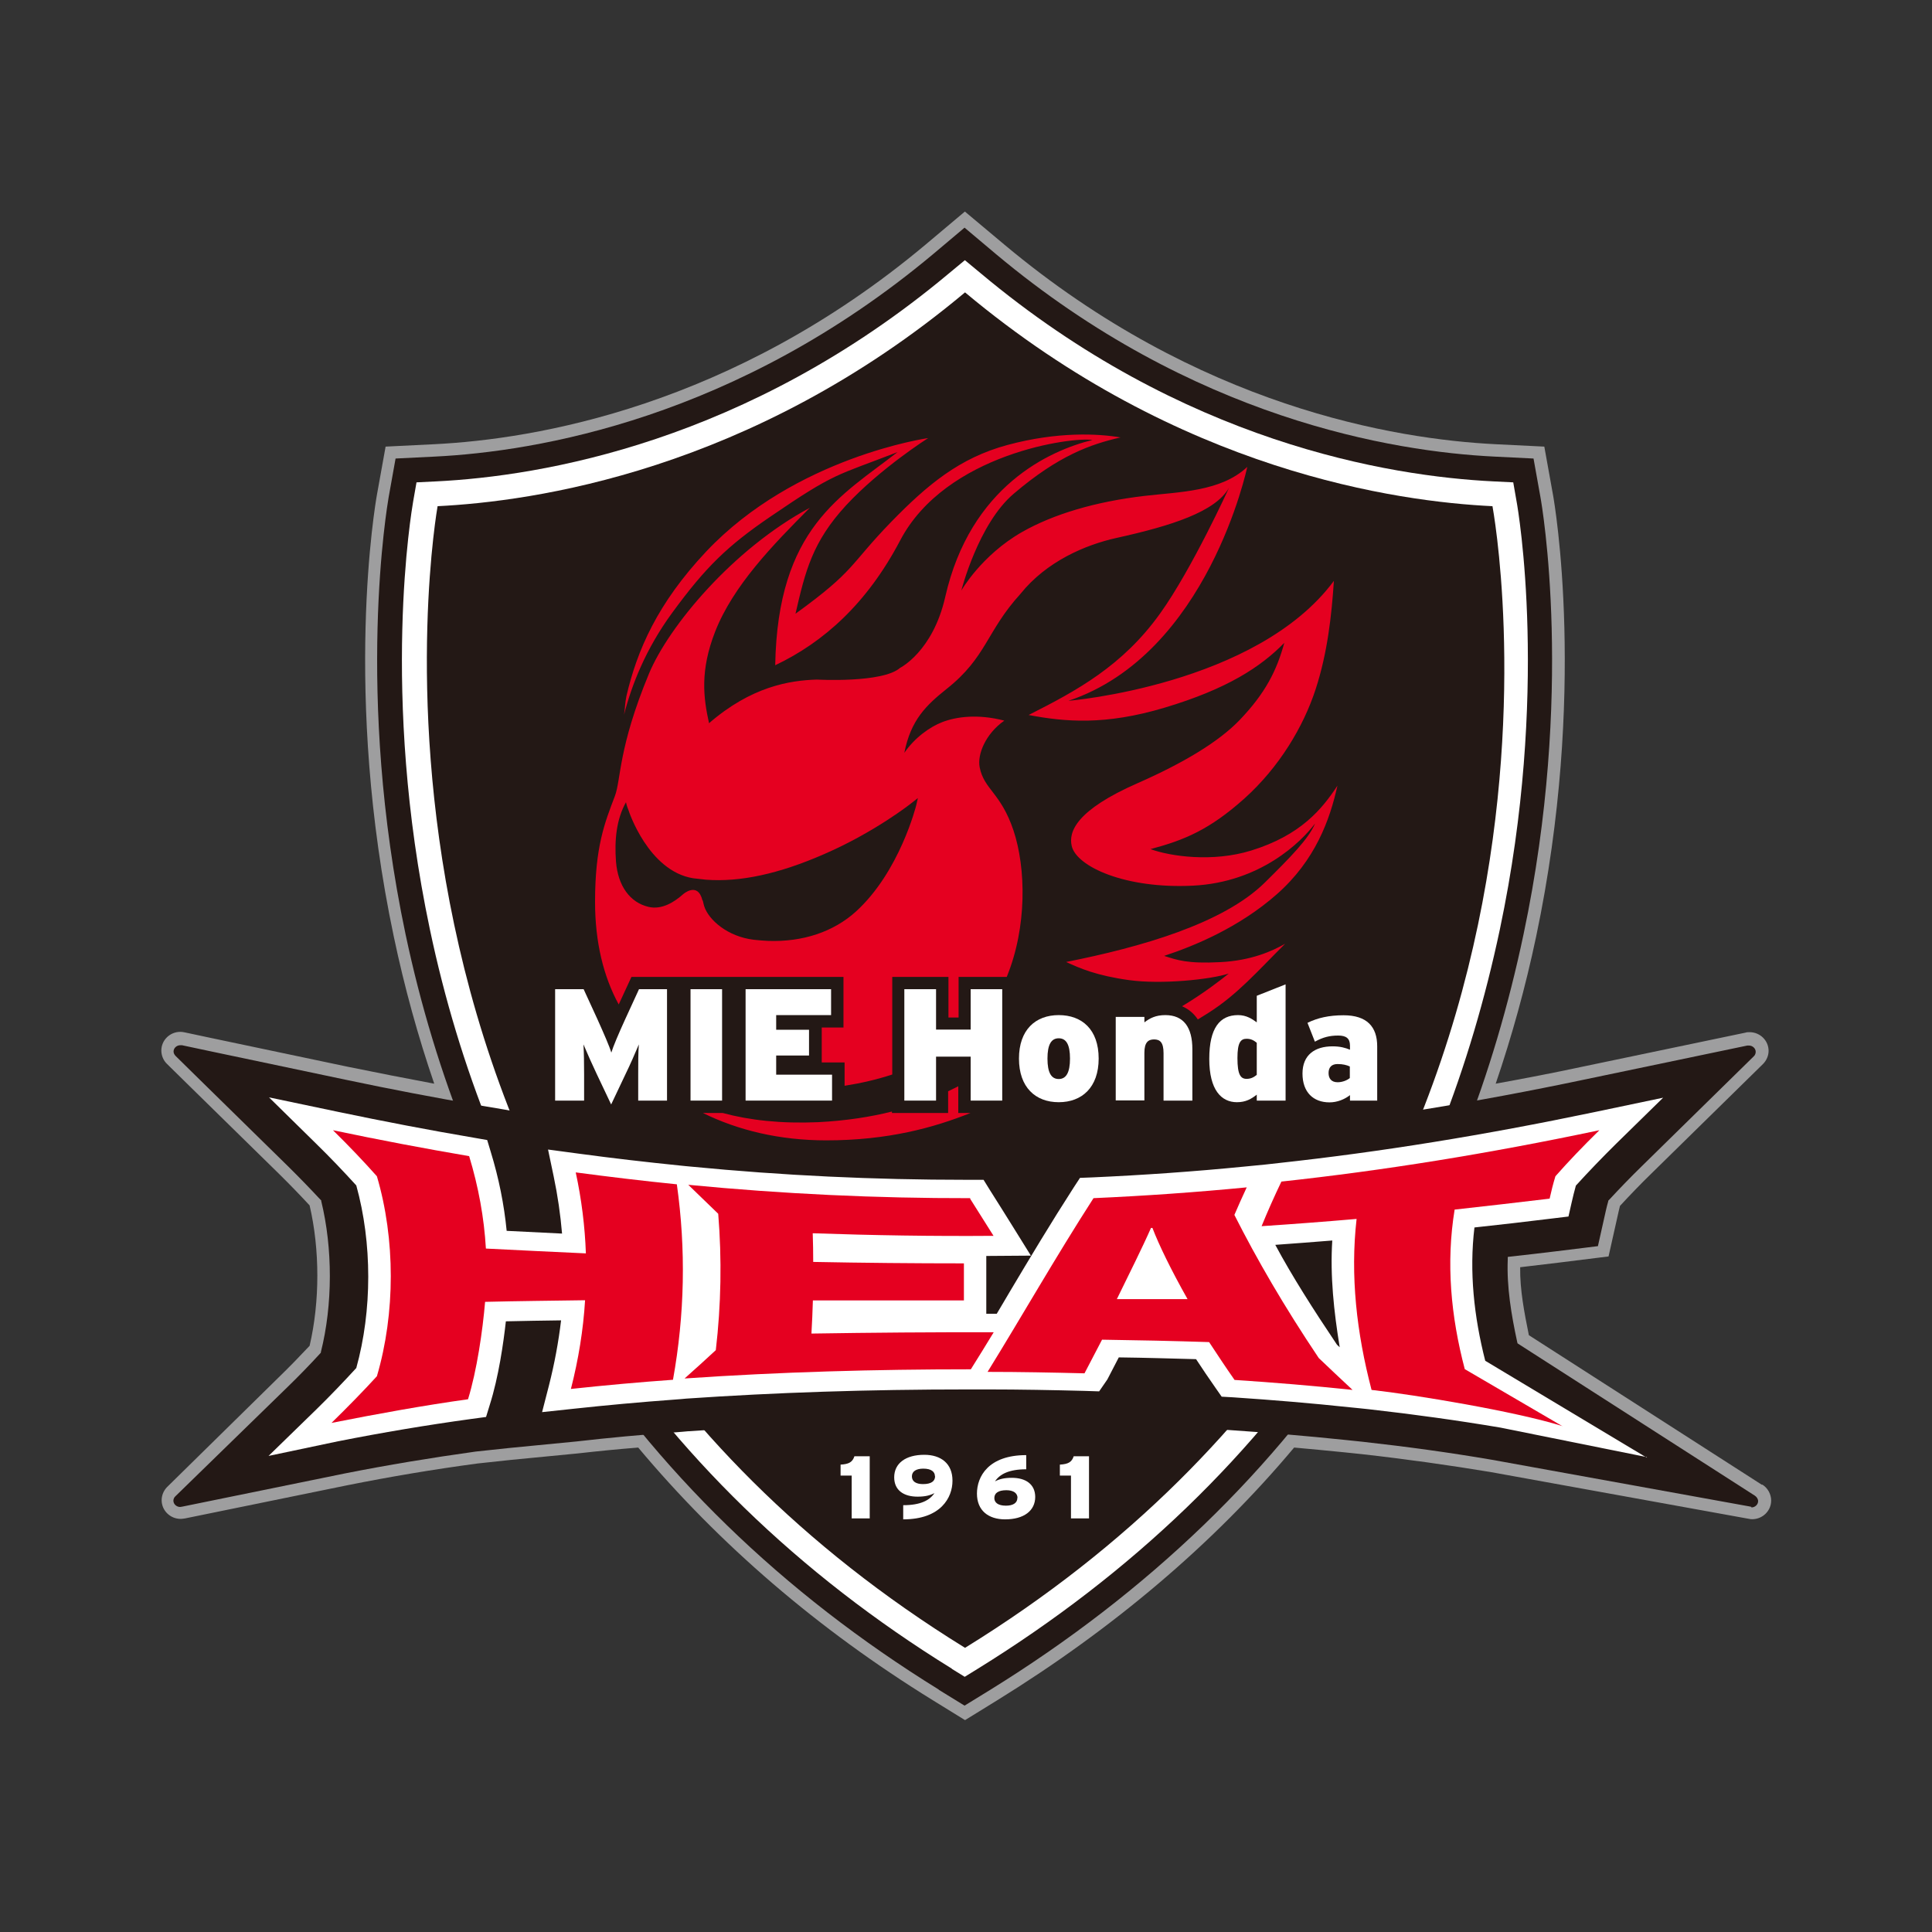
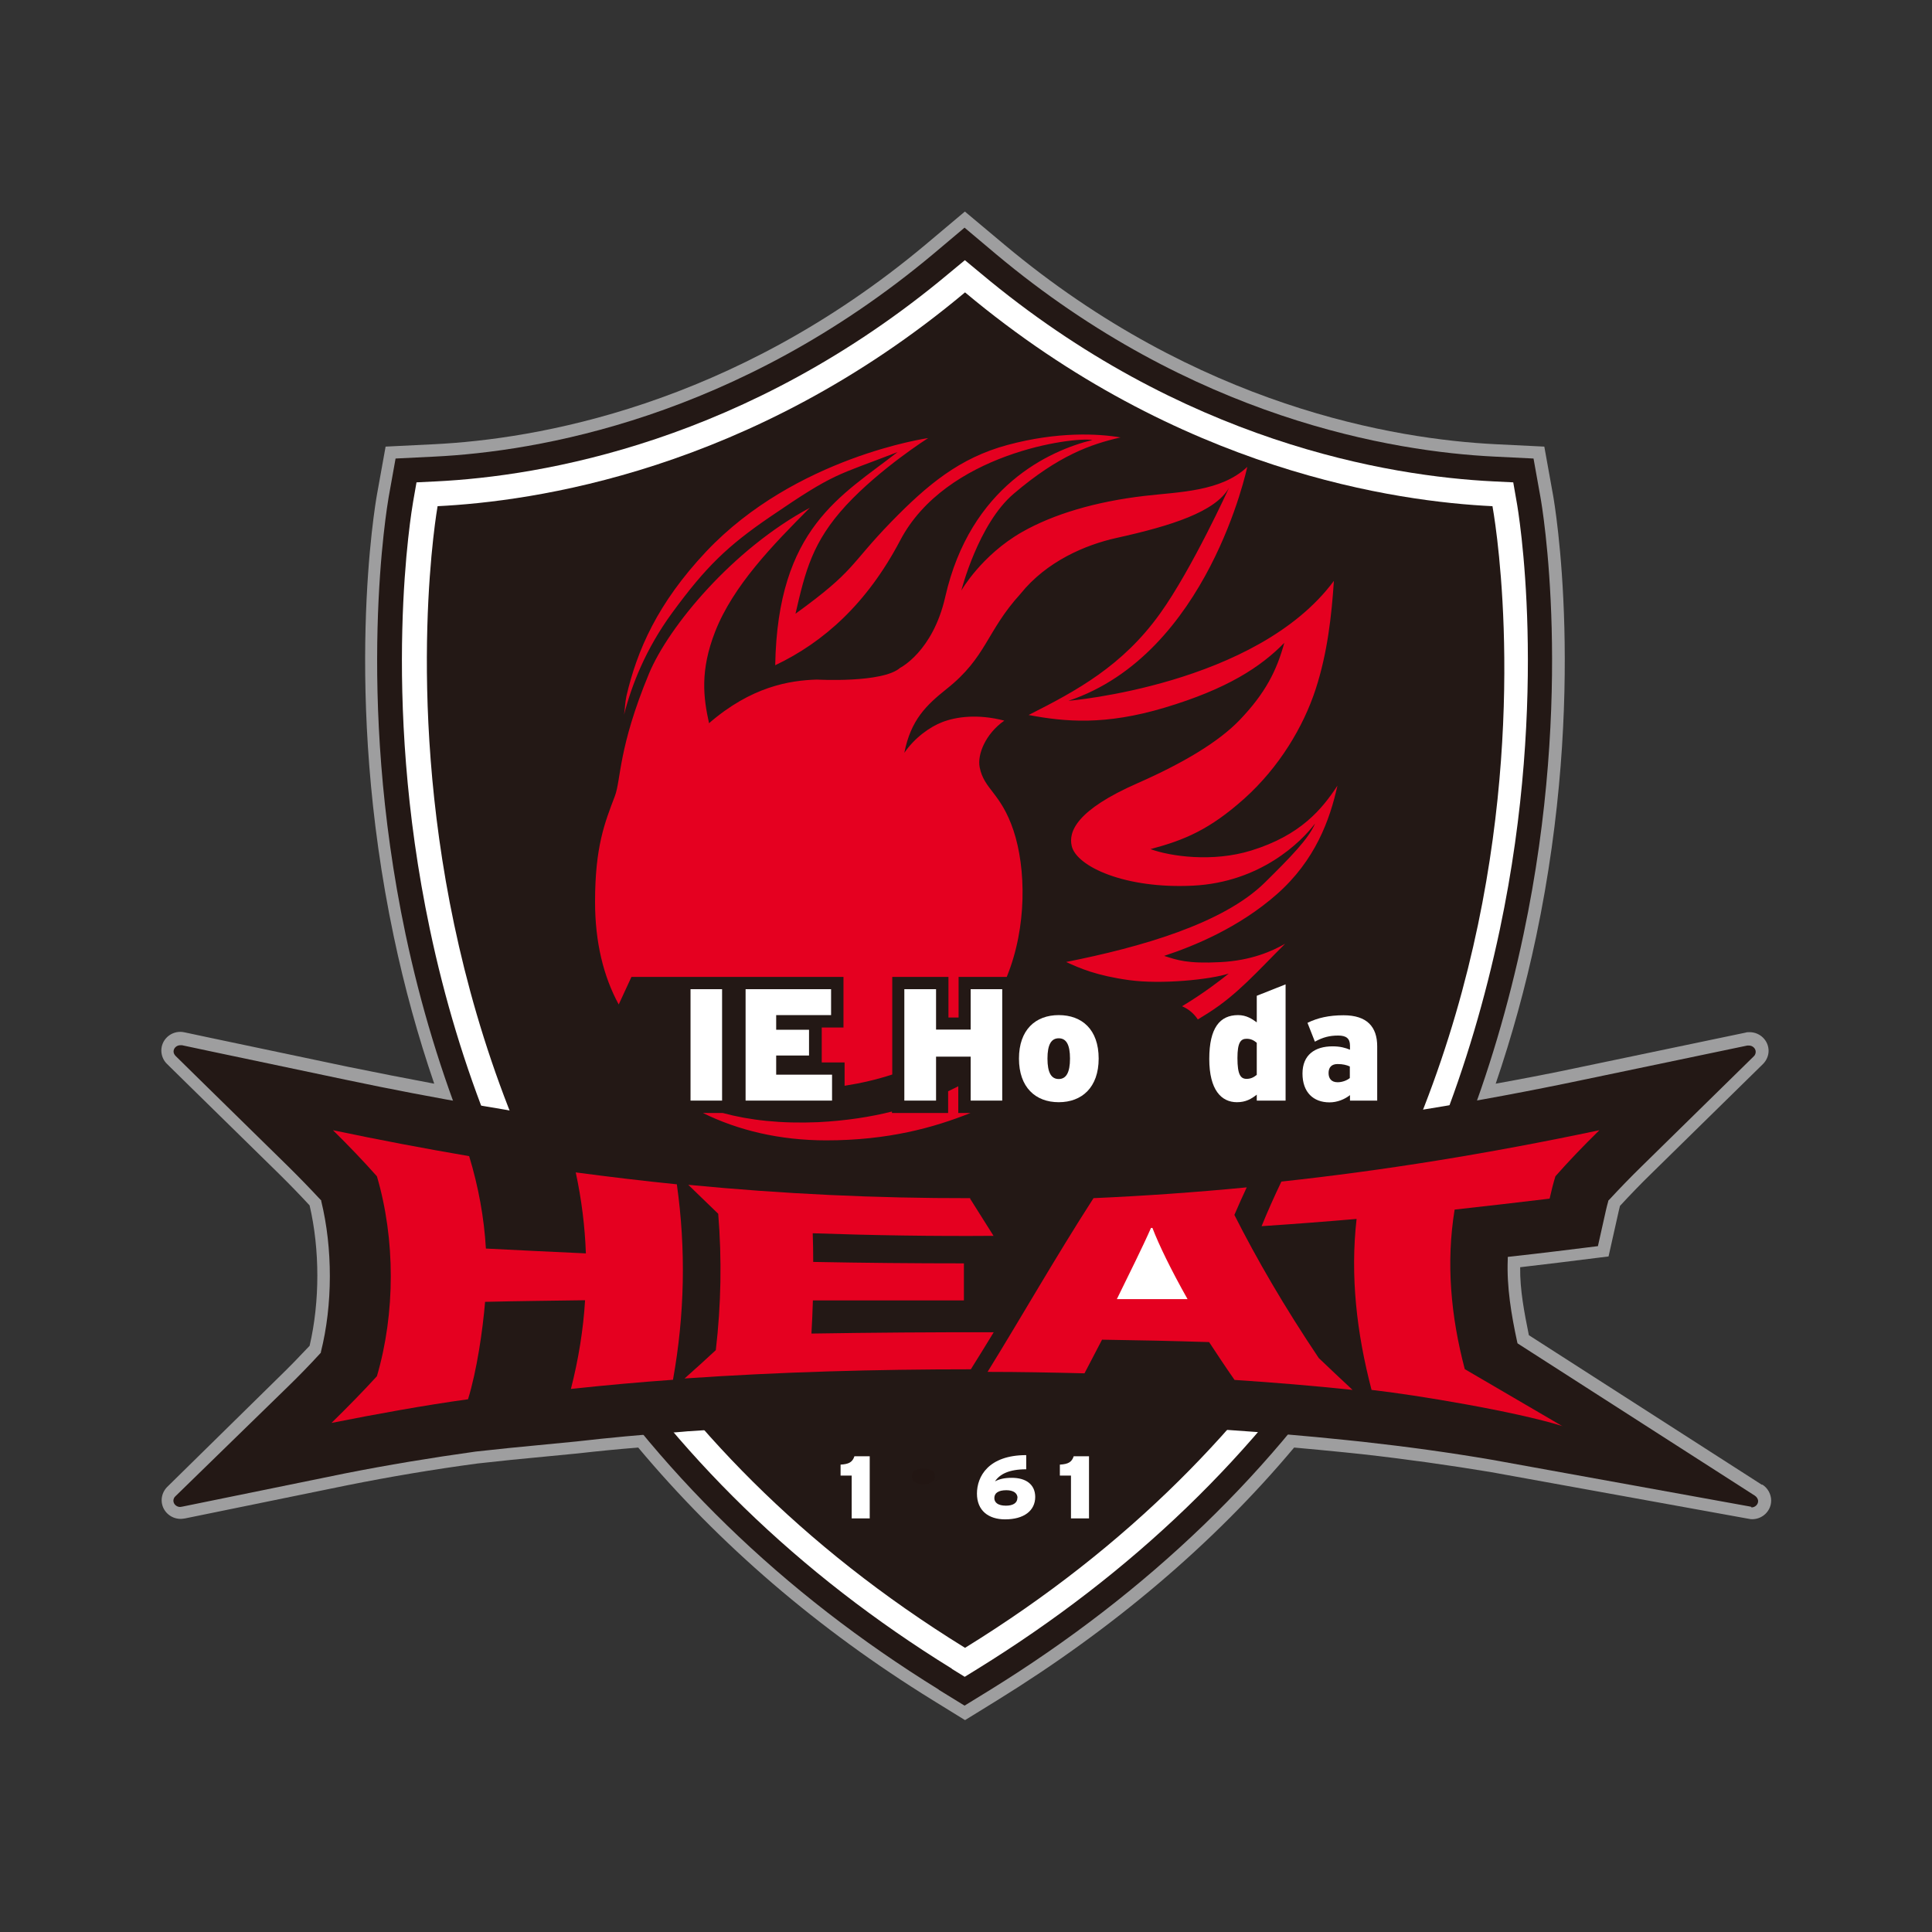
<svg xmlns="http://www.w3.org/2000/svg" id="_レイヤー_1" data-name="レイヤー 1" viewBox="0 0 120 120">
  <rect x="0" y="0" width="120" height="120" fill="#333333" stroke="none" />
  <defs>
    <style>
      .cls-1 {
        fill: #e50020;
      }

      .cls-2 {
        fill: #fff;
      }

      .cls-3 {
        fill: #221613;
      }

      .cls-4 {
        fill: #9e9e9f;
      }

      .cls-5 {
        fill: #231815;
      }
    </style>
  </defs>
  <g id="_レイヤー_1-2" data-name=" レイヤー 1-2">
    <g>
      <path class="cls-4" d="m109.43,92.22l-14.47-9.29c-.28-1.4-.56-2.81-.54-4.22.79-.09,1.58-.19,2.35-.28l3.14-.39.63-2.81c.03-.11.05-.22.08-.33.63-.68,1.25-1.33,1.93-1.99l6.95-6.82c.22-.22.35-.52.35-.82,0-.64-.53-1.16-1.18-1.16-.09,0-.18,0-.26.03l-10.15,2.12c-1.82.39-3.6.73-5.36,1.05,1.01-2.96,1.85-6,2.51-9.13,3.19-15.12,1.14-26.95,1.05-27.44l-.54-3-3.04-.15c-6.22-.31-18.46-2.32-30.49-12.39l-2.46-2.06-2.45,2.06c-12.03,10.07-24.27,12.08-30.49,12.39l-3.04.15-.54,3c-.09.5-2.14,12.32,1.05,27.44.66,3.14,1.5,6.18,2.51,9.13-1.76-.33-3.55-.68-5.36-1.05l-8.41-1.77-1.74-.37c-.09-.02-.18-.03-.26-.03-.65,0-1.18.52-1.18,1.16,0,.31.13.62.35.83l1.23,1.21,5.71,5.6c.67.66,1.3,1.31,1.92,1.98.64,2.74.64,5.98,0,8.72-.63.67-1.25,1.31-1.91,1.95l-6.95,6.83c-.21.22-.33.51-.33.81,0,.64.53,1.16,1.18,1.16.12,0,.24-.03.28-.03l10.08-2.06c2.66-.53,5.31-.98,8.08-1.35l2.04-.22,4.23-.41c1.23-.14,2.45-.26,3.71-.36,5.06,6.04,11.18,11.3,18.29,15.69l2.01,1.24,2.01-1.24c7.12-4.4,13.38-9.66,18.43-15.69,1.03.09,2.05.19,3.06.29l.58.06.57.06c2.77.31,5.38.68,7.99,1.11l16.01,2.9c.13.03.2.03.24.03.65,0,1.18-.52,1.18-1.16,0-.39-.21-.78-.55-.99" />
      <path class="cls-5" d="m58.32,104.95c-9.73-6.01-17.59-13.65-23.37-22.71-4.61-7.24-7.89-15.38-9.76-24.21-3.16-14.98-1.13-26.66-1.05-27.15l.43-2.4,2.43-.12c6.31-.31,18.74-2.36,30.95-12.57l1.96-1.65,1.96,1.65c12.2,10.21,24.63,12.26,30.95,12.57l2.43.12.43,2.4c.09.49,2.12,12.17-1.05,27.15-1.86,8.82-5.01,16.97-9.62,24.21-5.77,9.06-13.76,16.69-23.49,22.71l-1.61.99-1.61-.99h0Z" />
      <path class="cls-2" d="m59.13,103.65c-9.54-5.89-17.23-13.37-22.88-22.23-4.52-7.09-7.73-15.05-9.55-23.7-3.1-14.69-1.12-26.08-1.04-26.56l.21-1.2,1.22-.06c6.51-.32,19.3-2.42,31.85-12.92l.99-.82.99.82c12.54,10.5,25.34,12.6,31.85,12.92l1.22.06.21,1.2c.09.48,2.06,11.88-1.04,26.56-1.83,8.64-4.9,16.61-9.42,23.7-5.65,8.86-13.47,16.33-23.01,22.23l-.81.5s-.81-.5-.81-.5Z" />
      <path class="cls-5" d="m59.94,102.35c41.26-25.46,32.79-70.71,32.76-70.91-5.83-.28-19.42-2.12-32.76-13.28-13.33,11.16-26.93,12.99-32.76,13.28,0,0-8.18,45.63,32.76,70.91" />
      <path class="cls-1" d="m59.52,69.12v-1.65c-.21.1-.41.21-.63.31v1.35h-3.49v-.09c-1.32.33-2.83.57-4.58.66-2.31.1-4.27-.12-5.93-.57h-1.23c2.17,1.07,4.75,1.7,7.66,1.7,3.84,0,6.68-.79,8.96-1.7,0,0-.78,0-.78,0Z" />
      <path class="cls-1" d="m72.31,59.37c1.83-.6,4.64-1.75,7-3.83,2.38-2.1,3.29-4.61,3.76-6.74-.96,1.46-2.28,3.08-5.36,4.03-2.4.74-5.02.36-6.25-.09,2.11-.56,3.67-1.21,5.83-3.14,2.16-1.94,3.67-4.46,4.43-6.8.73-2.24.99-4.57,1.13-6.72-4.8,6.48-16.49,7.45-16.49,7.45,8.68-2.9,11.11-14.53,11.11-14.53-1.63,1.54-4.22,1.55-6.37,1.8-3.08.36-5.67,1.14-7.61,2.24-2.54,1.45-3.78,3.64-3.78,3.64,0,0,1.05-4.14,3.25-6.01,2.79-2.38,4.79-3.08,6.64-3.5-1.4-.24-3.92-.37-7.03.47-2.96.8-4.95,2.45-7.22,4.78-2.62,2.7-2.18,2.98-5.94,5.7.61-2.65,1.05-4.46,3.14-6.73,2.13-2.3,5.1-4.18,5.1-4.18,0,0-8.23,1.16-13.79,7.05-3.03,3.22-4.29,6.14-4.95,8.97-.09.42-.09.81-.15,1.16.48-1.86,1.35-4.09,3-6.34,2.07-2.83,3.42-4.14,6.09-5.96,4.07-2.78,4.04-2.51,7.9-4.01-3.49,2.72-7.45,4.7-7.6,13.24,3.01-1.43,5.7-3.83,7.76-7.75,2.84-5.41,10.73-6.45,11.94-6.24-2.66.65-7.58,2.87-9.14,9.75-.77,3.39-2.8,4.4-2.8,4.4-1.09.96-5.17.73-5.17.73-1.71.05-4.08.44-6.7,2.71-.35-1.58-.57-3.26.38-5.69,1.12-2.85,3.56-5.36,5.88-7.69-4.78,2.56-8.77,7.37-9.99,10.3-1.92,4.63-1.73,6.58-2.12,7.61-.63,1.65-1.23,3.14-1.23,6.57,0,2.49.52,4.63,1.47,6.37l.79-1.71h13.17v3.14h-1.35v2.17h1.42v1.45c1.02-.16,2.01-.39,2.96-.7v-6.06h3.49v2.52h.63v-2.52h2.99c1.27-3.1,1.2-6.75.42-9.1-.79-2.35-1.83-2.54-2.1-3.92-.16-.8.37-2.09,1.53-2.9-1.65-.43-2.99-.24-3.85.09-.76.29-1.72.97-2.36,1.91.4-2.04,1.36-2.96,2.64-3.98,2.48-1.97,2.45-3.56,4.57-5.89,1.62-2.02,4.03-3.05,5.98-3.48,3.39-.75,6.14-1.62,6.98-3.12,0,0-2.3,5.05-4.28,7.81-2.33,3.26-5.18,4.8-8.17,6.31,2.27.43,4.75.65,8.43-.45,3.92-1.17,5.99-2.54,7.45-4.03-.47,1.72-1.17,3.12-2.78,4.8-1.29,1.34-3.46,2.65-6.32,3.91-3.81,1.67-4.32,3.02-4.1,3.92.31,1.26,3.3,2.66,7.53,2.45,4.19-.21,6.73-2.72,7.58-3.86-.39.94-1.53,2.1-3.11,3.66-2.6,2.57-7.76,4.03-12.35,4.94.82.38,1.88.85,3.93,1.13,1.98.27,4.99-.03,6.17-.41-.53.43-1.6,1.25-2.9,2.03.35.15.7.4.98.82.24-.15.46-.28.66-.41,1.8-1.14,3.06-2.6,4.76-4.29-.81.46-2.09,1.04-4.02,1.14-2.07.11-2.71-.14-3.47-.38" />
-       <path class="cls-5" d="m43.65,55.93c.03.13.06.26.09.36.28.86,1.47,1.89,3.08,2.08.3.03.59.06.88.07,2.15.08,4.07-.56,5.46-1.82,2.72-2.47,3.74-6.57,3.75-6.61l.1-.44-.42.33s-2.24,1.78-5.4,3.15c-2.81,1.23-5.22,1.75-7.34,1.59l-.8-.09c-2.78-.45-4-4.18-4.01-4.22,0,0-.11-.26-.16-.5-.59,1.05-.72,2.34-.62,3.68.12,1.52.87,2.55,2.03,2.82.82.19,1.59-.3,2.13-.78,0,0,.91-.82,1.21.37" />
      <path class="cls-2" d="m54.01,94.31h-1.11v-2.66h-.69v-.68c.53-.03.74-.16.86-.52h.95v3.87h0Z" />
-       <path class="cls-2" d="m59.16,91.98c0,1.02-.71,2.39-3.06,2.39v-.88c1.07,0,1.64-.3,1.94-.75-.27.14-.57.22-1.05.22-.85,0-1.45-.39-1.45-1.2,0-.87.71-1.4,1.87-1.4,1.03,0,1.75.54,1.75,1.6" />
      <path class="cls-3" d="m58.07,91.69c0-.27-.22-.47-.72-.47-.43,0-.71.16-.71.48s.26.48.69.48c.51,0,.75-.18.75-.49" />
      <path class="cls-2" d="m64.3,92.97c0,.87-.71,1.4-1.87,1.4-1.03,0-1.75-.54-1.75-1.6s.71-2.39,3.06-2.39v.88c-1.07,0-1.64.3-1.94.75.27-.14.57-.22,1.05-.22.85,0,1.45.39,1.45,1.2" />
      <path class="cls-3" d="m63.2,93.04c0-.3-.26-.48-.69-.48-.51,0-.75.18-.75.49,0,.27.22.47.72.47.43,0,.71-.16.71-.48" />
      <path class="cls-2" d="m67.63,94.31h-1.11v-2.66h-.69v-.68c.53-.03.74-.16.86-.52h.95v3.87h0Z" />
      <path class="cls-5" d="m108.78,93.59s-.04,0-.1-.02l-16.01-2.9c-2.63-.45-5.25-.81-8.04-1.12l-.57-.06-.58-.06c-2.31-.24-4.66-.44-7.16-.61l-1.88-.12-.99-1.41c-.18-.27-.37-.53-.55-.79l-.05-.08h-.09c-.6-.02-1.19-.03-1.81-.04h-.12l-1.1,2.11-2.57-.07c-1.94-.05-3.93-.09-5.93-.09h-1.17c-6.21,0-11.88.19-17.35.57l-.33.03-.37.03c-2.15.15-4.18.34-6.19.57l-4.22.41-2.06.22c-2.79.39-5.45.83-8.13,1.36l-10.09,2.06s-.1.02-.13.02c-.23,0-.42-.18-.42-.39,0-.09.04-.2.12-.27l6.97-6.79c.71-.69,1.38-1.38,2.04-2.1l.03-.03v-.04c.74-2.94.74-6.45.02-9.39v-.04l-.04-.03c-.67-.72-1.34-1.41-2.06-2.12l-5.71-5.6-1.23-1.21c-.08-.08-.13-.18-.13-.28,0-.21.19-.39.42-.39.03,0,.07,0,.1,0l1.74.37,8.41,1.77c2.84.6,5.63,1.13,8.3,1.59l1.72.29.92.18,3.85.52c2.05.27,4.11.51,6.13.72l.39.04.31.03c5.67.55,11.19.81,16.88.81h2.4l1.06,1.67c.14.21.27.42.39.63l.15.25.15-.25c.17-.27.35-.55.52-.82l1-1.56,2.02-.09c3.08-.14,6.21-.36,9.29-.66l1.11-.11.18-.02.81-.09c6.26-.69,12.6-1.71,19.35-3.13l10.15-2.12s.07,0,.1,0c.23,0,.42.18.42.39,0,.1-.04.21-.12.28l-6.95,6.82c-.72.7-1.39,1.4-2.06,2.12l-.03.03v.04c-.05.17-.09.33-.13.5l-.51,2.28-2.6.32c-.94.11-1.9.23-2.85.33l-.15.02v.15c-.07,1.71.22,3.44.59,5.15l.02.07,14.74,9.46c.12.08.2.21.2.34,0,.21-.19.39-.42.39" />
-       <path class="cls-2" d="m102.27,90.5l-9.08-1.83c-2.67-.45-5.35-.82-8.17-1.14l-.57-.06-.6-.06c-2.35-.25-4.72-.45-7.26-.62l-.71-.04-.37-.53c-.41-.58-.81-1.18-1.22-1.8-1.55-.04-3.14-.09-4.8-.11-.24.45-.47.92-.71,1.37l-.51.74-.93-.03c-1.95-.05-3.97-.09-5.99-.09h-1.19c-6.27,0-12,.19-17.53.57l-.33.03-.39.03c-2.18.16-4.24.35-6.28.57l-1.96.21.43-1.67c.34-1.34.59-2.68.75-4.03-1.2.02-2.34.03-3.43.06-.15,1.35-.45,3.46-1,5.19l-.23.75-.89.12c-2.84.39-5.56.85-8.3,1.39l-4.32.91,2.96-2.88c.87-.85,1.68-1.7,2.49-2.58.99-3.57.99-7.77,0-11.34-.81-.89-1.63-1.75-2.5-2.6l-2.92-2.87,4.29.9c2.87.6,5.69,1.14,8.4,1.6l.86.15.22.73c.5,1.63.83,3.27.99,4.91,1.22.06,2.36.12,3.44.17-.1-1.18-.27-2.36-.52-3.55l-.35-1.67,1.94.26c2.07.28,4.16.52,6.22.73l.39.04.32.03c5.76.56,11.35.82,17.12.82h1.06l.39.63c.49.77.97,1.54,1.45,2.31l1.1,1.77s-2.61.02-2.77.02v3.59h.65c.27-.46.55-.92.81-1.37,1.25-2.1,2.55-4.27,3.98-6.49l.38-.58.77-.03c3.13-.14,6.3-.36,9.43-.67l1.33-.13h0l.8-.09c6.34-.69,12.76-1.73,19.6-3.16l4.29-.9-2.92,2.86c-.87.86-1.69,1.71-2.5,2.6-.1.36-.19.72-.27,1.08l-.19.84-.99.12c-1.63.2-3.26.39-4.85.56-.33,2.75-.03,5.53.67,8.28l10.02,6.01h.03Zm-19.06-6.83c-.36-2.21-.6-4.42-.46-6.62-1.18.09-2.36.19-3.54.27,1.04,1.94,2.36,4.01,3.83,6.2.06.05.11.11.17.16m-11.69-4.28s-.03.06-.04.09" />
      <path class="cls-1" d="m23.41,73.06c-.82-.92-1.72-1.87-2.73-2.86,2.9.61,5.71,1.14,8.46,1.61.58,1.91.93,3.83,1.04,5.74,2.06.1,4.14.21,6.21.3-.06-1.68-.27-3.36-.63-5.03,2.11.28,4.2.53,6.28.74.57,4.04.49,8.09-.24,12.14-2.1.15-4.21.34-6.34.57.47-1.83.77-3.68.88-5.51-2.07.03-4.14.05-6.21.1-.15,1.78-.51,4.27-1.06,6.05-2.73.38-5.6.9-8.48,1.47,1.01-.99,2-2,2.82-2.9,1.15-3.91,1.15-8.52,0-12.42" />
      <path class="cls-1" d="m60.26,74.46c.49.77.97,1.53,1.45,2.3-3.74.03-7.49-.03-11.23-.16.02.59.03,1.18.03,1.78,3.12.06,6.24.09,9.36.09v2.3h-9.38c-.02.69-.05,1.38-.09,2.06,3.77-.06,7.55-.09,11.32-.08-.47.77-.94,1.54-1.42,2.3-5.91,0-11.82.16-17.78.57.67-.6,1.32-1.18,1.94-1.76.33-2.82.38-5.65.15-8.47-.6-.58-1.22-1.18-1.86-1.8,5.89.57,11.7.84,17.51.83" />
      <path class="cls-1" d="m97.02,88.57c-2.87-.9-9.13-1.94-11.83-2.24-.93-3.55-1.33-7.09-.93-10.62-1.97.17-3.94.32-5.9.45.37-.91.78-1.83,1.23-2.77,6.37-.69,12.83-1.73,19.75-3.19-1.01.99-1.92,1.94-2.73,2.86-.14.46-.26.93-.36,1.39-1.98.24-3.94.46-5.9.68-.54,3.3-.24,6.61.63,9.91l6.06,3.54v-.02Z" />
      <path class="cls-1" d="m77.44,73.74c-.27.58-.53,1.16-.77,1.72,1.39,2.75,3.08,5.67,5.24,8.89.67.64,1.36,1.29,2.1,1.98-2.46-.26-4.9-.46-7.33-.62-.56-.8-1.08-1.59-1.58-2.35-2.18-.07-4.48-.12-6.65-.15-.37.7-.73,1.4-1.09,2.09-2-.05-4.02-.09-6.02-.09,2.18-3.53,4.18-7.06,6.58-10.79,3.15-.14,6.32-.36,9.51-.67" />
      <path class="cls-2" d="m73.76,80.69c-1.02-1.81-1.77-3.35-2.18-4.42h-.09c-.54,1.23-1.35,2.84-2.12,4.42h4.38" />
      <path class="cls-2" d="m79.85,68.36h-1.79v-.37c-.34.27-.69.47-1.23.47-.97,0-1.72-.76-1.72-2.69s.66-2.72,1.79-2.72c.52,0,.87.24,1.16.45v-1.65l1.79-.71v7.21h0Z" />
      <path class="cls-3" d="m78.06,66.76v-1.99c-.18-.15-.36-.25-.63-.25-.37,0-.57.23-.57,1.2,0,1.04.2,1.29.57,1.29.26,0,.45-.1.63-.25" />
      <path class="cls-2" d="m85.53,68.36h-1.68v-.34c-.33.26-.79.45-1.27.45-1.01,0-1.68-.63-1.68-1.79s.77-1.69,1.87-1.69c.47,0,.79.09,1.08.21v-.26c0-.45-.25-.62-.73-.62-.53,0-.94.1-1.45.38l-.46-1.17c.63-.31,1.34-.47,2.24-.47,1.46,0,2.09.72,2.09,1.93v3.38h0Z" />
      <path class="cls-3" d="m83.84,66.95v-.71c-.2-.09-.43-.15-.76-.15-.37,0-.56.2-.56.56,0,.33.17.57.56.57.3,0,.59-.12.76-.26" />
-       <path class="cls-2" d="m41.44,68.36h-1.8v-1.65c0-.69,0-1.3.04-1.84-.21.51-.57,1.32-.81,1.81l-.91,1.92-.91-1.92c-.24-.5-.59-1.29-.81-1.81.03.53.04,1.16.04,1.84v1.65h-1.8v-6.92h1.77l.85,1.85c.4.89.76,1.71.87,2.09.12-.39.44-1.15.87-2.09l.85-1.85h1.74v6.92h0Z" />
      <rect class="cls-2" x="42.89" y="61.44" width="1.96" height="6.92" />
      <polygon class="cls-2" points="51.68 68.36 46.31 68.36 46.31 61.44 51.62 61.44 51.62 63.05 48.21 63.05 48.21 63.96 50.25 63.96 50.25 65.56 48.21 65.56 48.21 66.75 51.68 66.75 51.68 68.36" />
      <polygon class="cls-2" points="62.25 68.36 60.29 68.36 60.29 65.63 58.14 65.63 58.14 68.36 56.17 68.36 56.17 61.44 58.14 61.44 58.14 63.95 60.29 63.95 60.29 61.44 62.25 61.44 62.25 68.36" />
      <path class="cls-2" d="m68.24,65.75c0,1.79-1.04,2.71-2.48,2.71s-2.47-.92-2.47-2.71,1.03-2.7,2.47-2.7,2.48.89,2.48,2.7" />
      <path class="cls-3" d="m66.46,65.75c0-.88-.24-1.26-.7-1.26s-.7.38-.7,1.26.24,1.27.7,1.27.7-.4.7-1.27" />
-       <path class="cls-2" d="m74.06,68.36h-1.79v-2.95c0-.68-.23-.85-.59-.85s-.6.18-.6.83v2.96h-1.78v-5.19h1.78v.34c.33-.25.69-.45,1.3-.45,1.14,0,1.68.76,1.68,2.12v3.18Z" />
    </g>
  </g>
</svg>